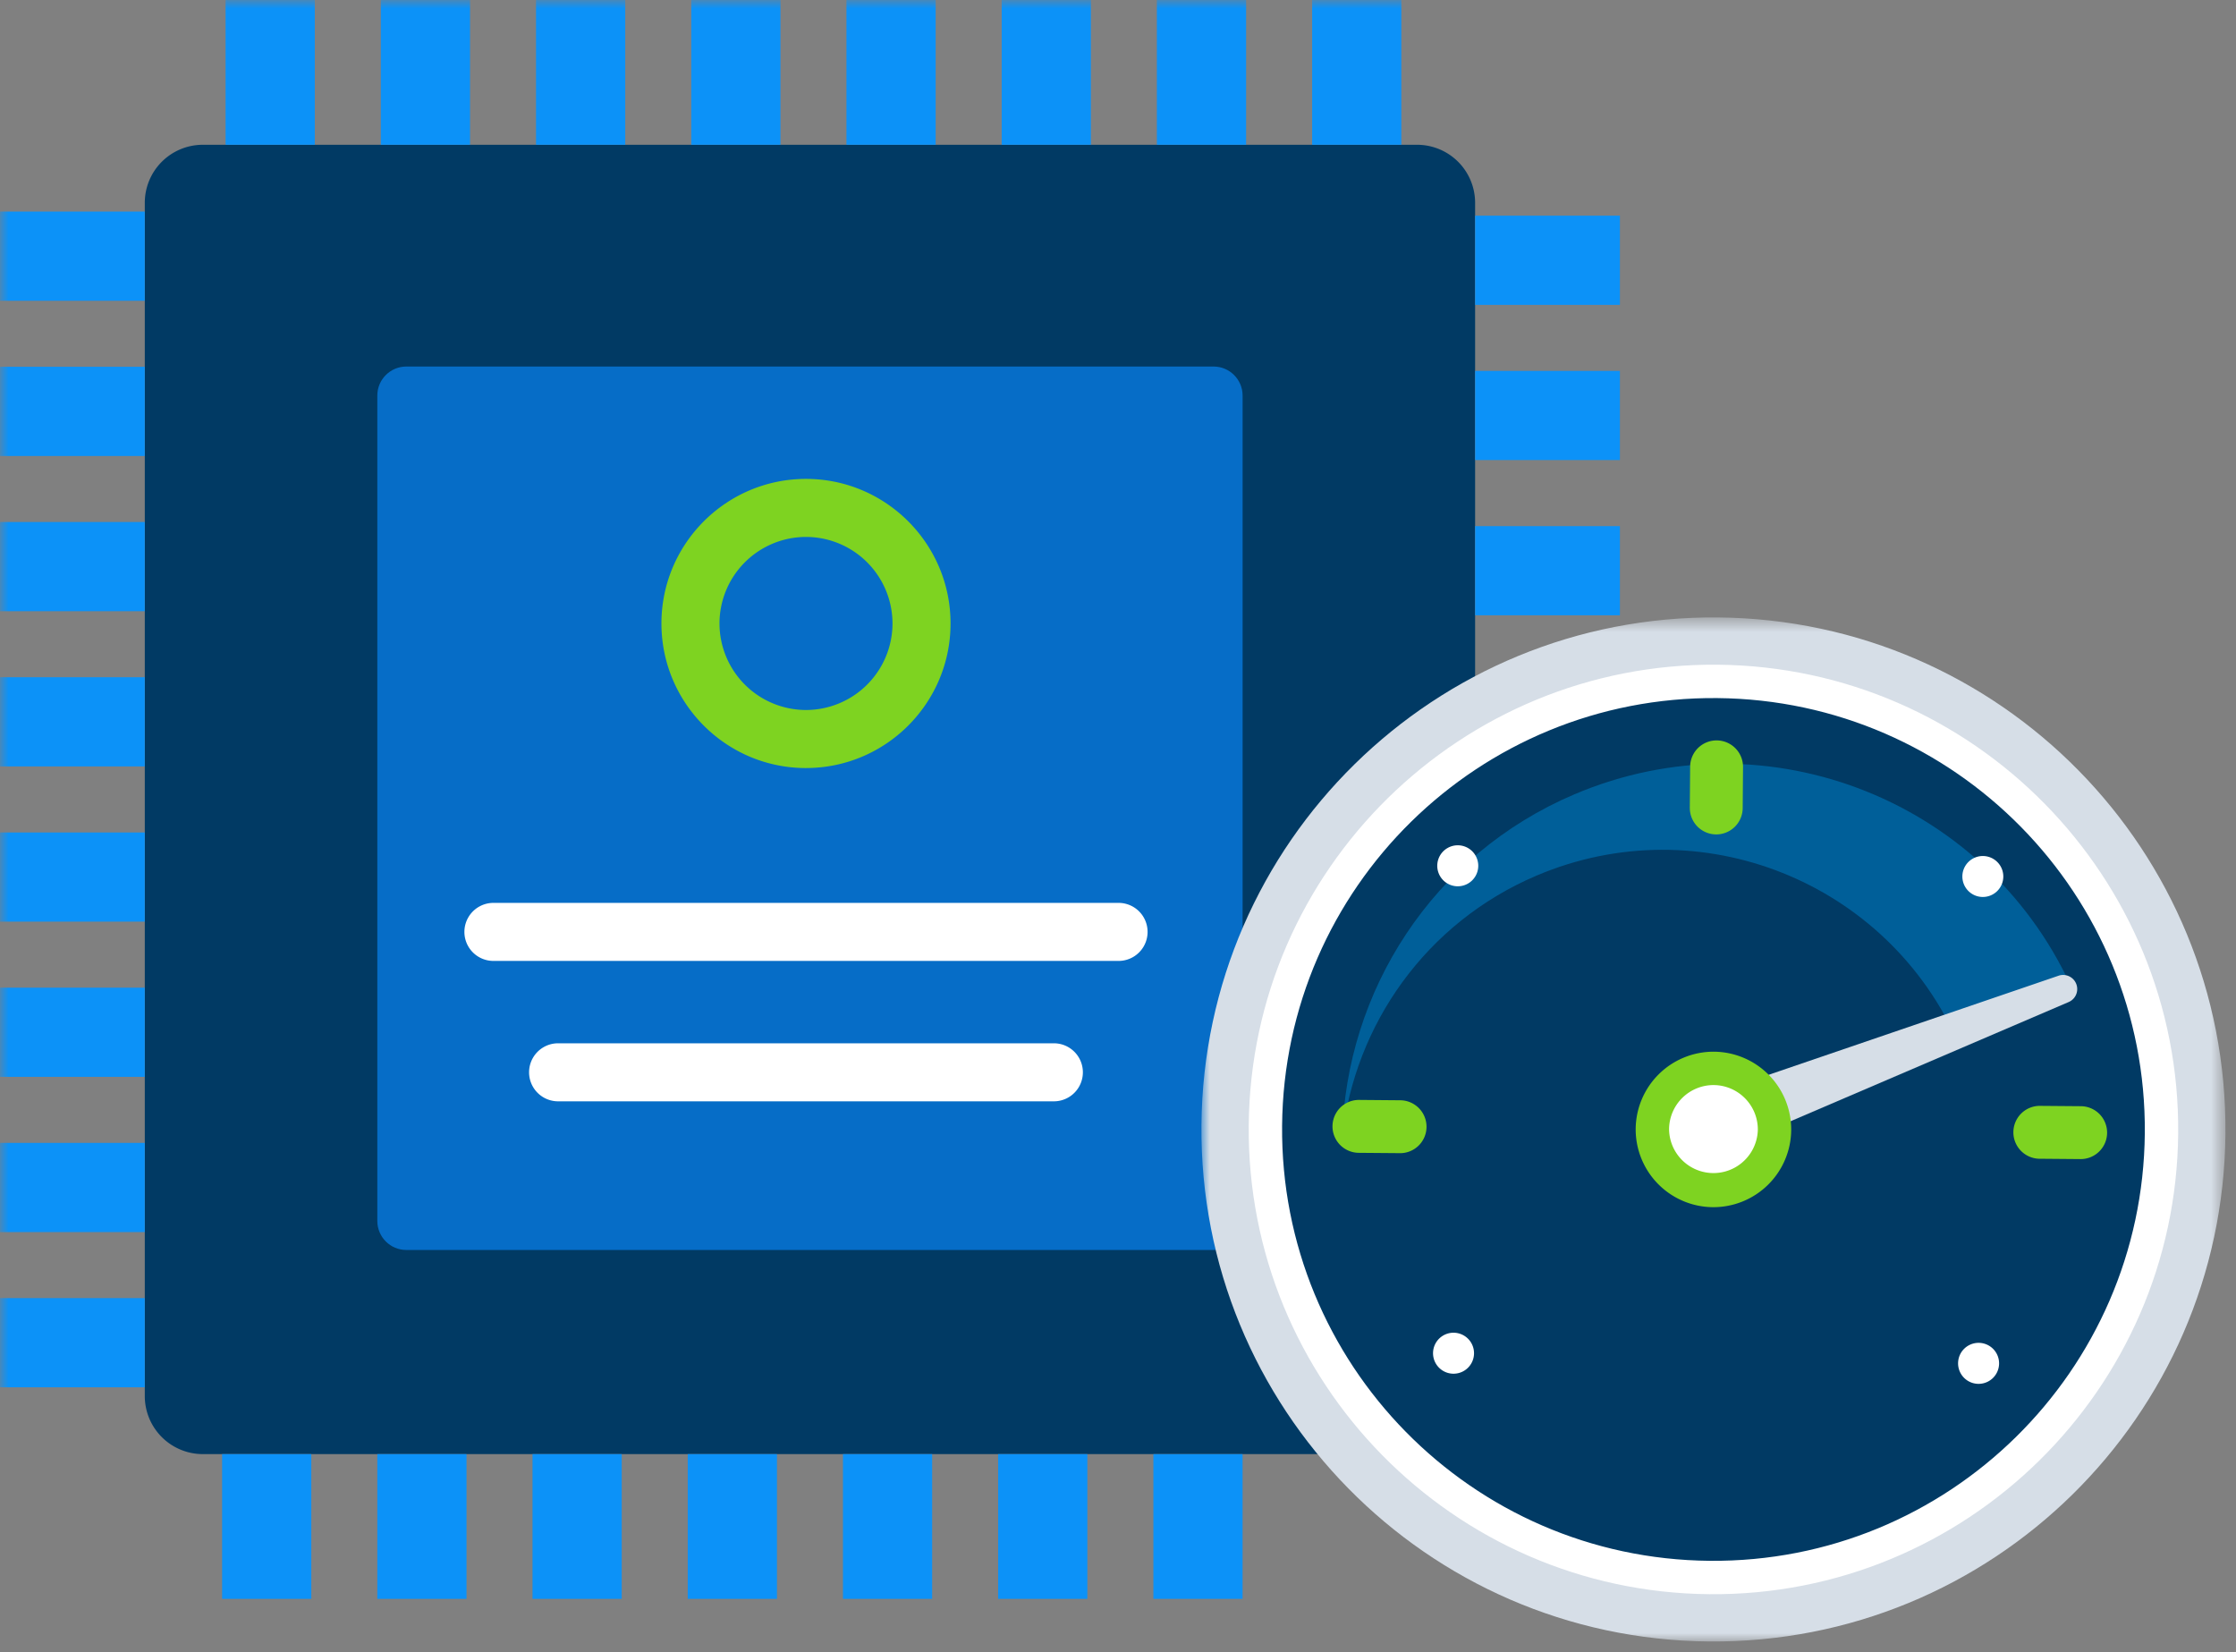
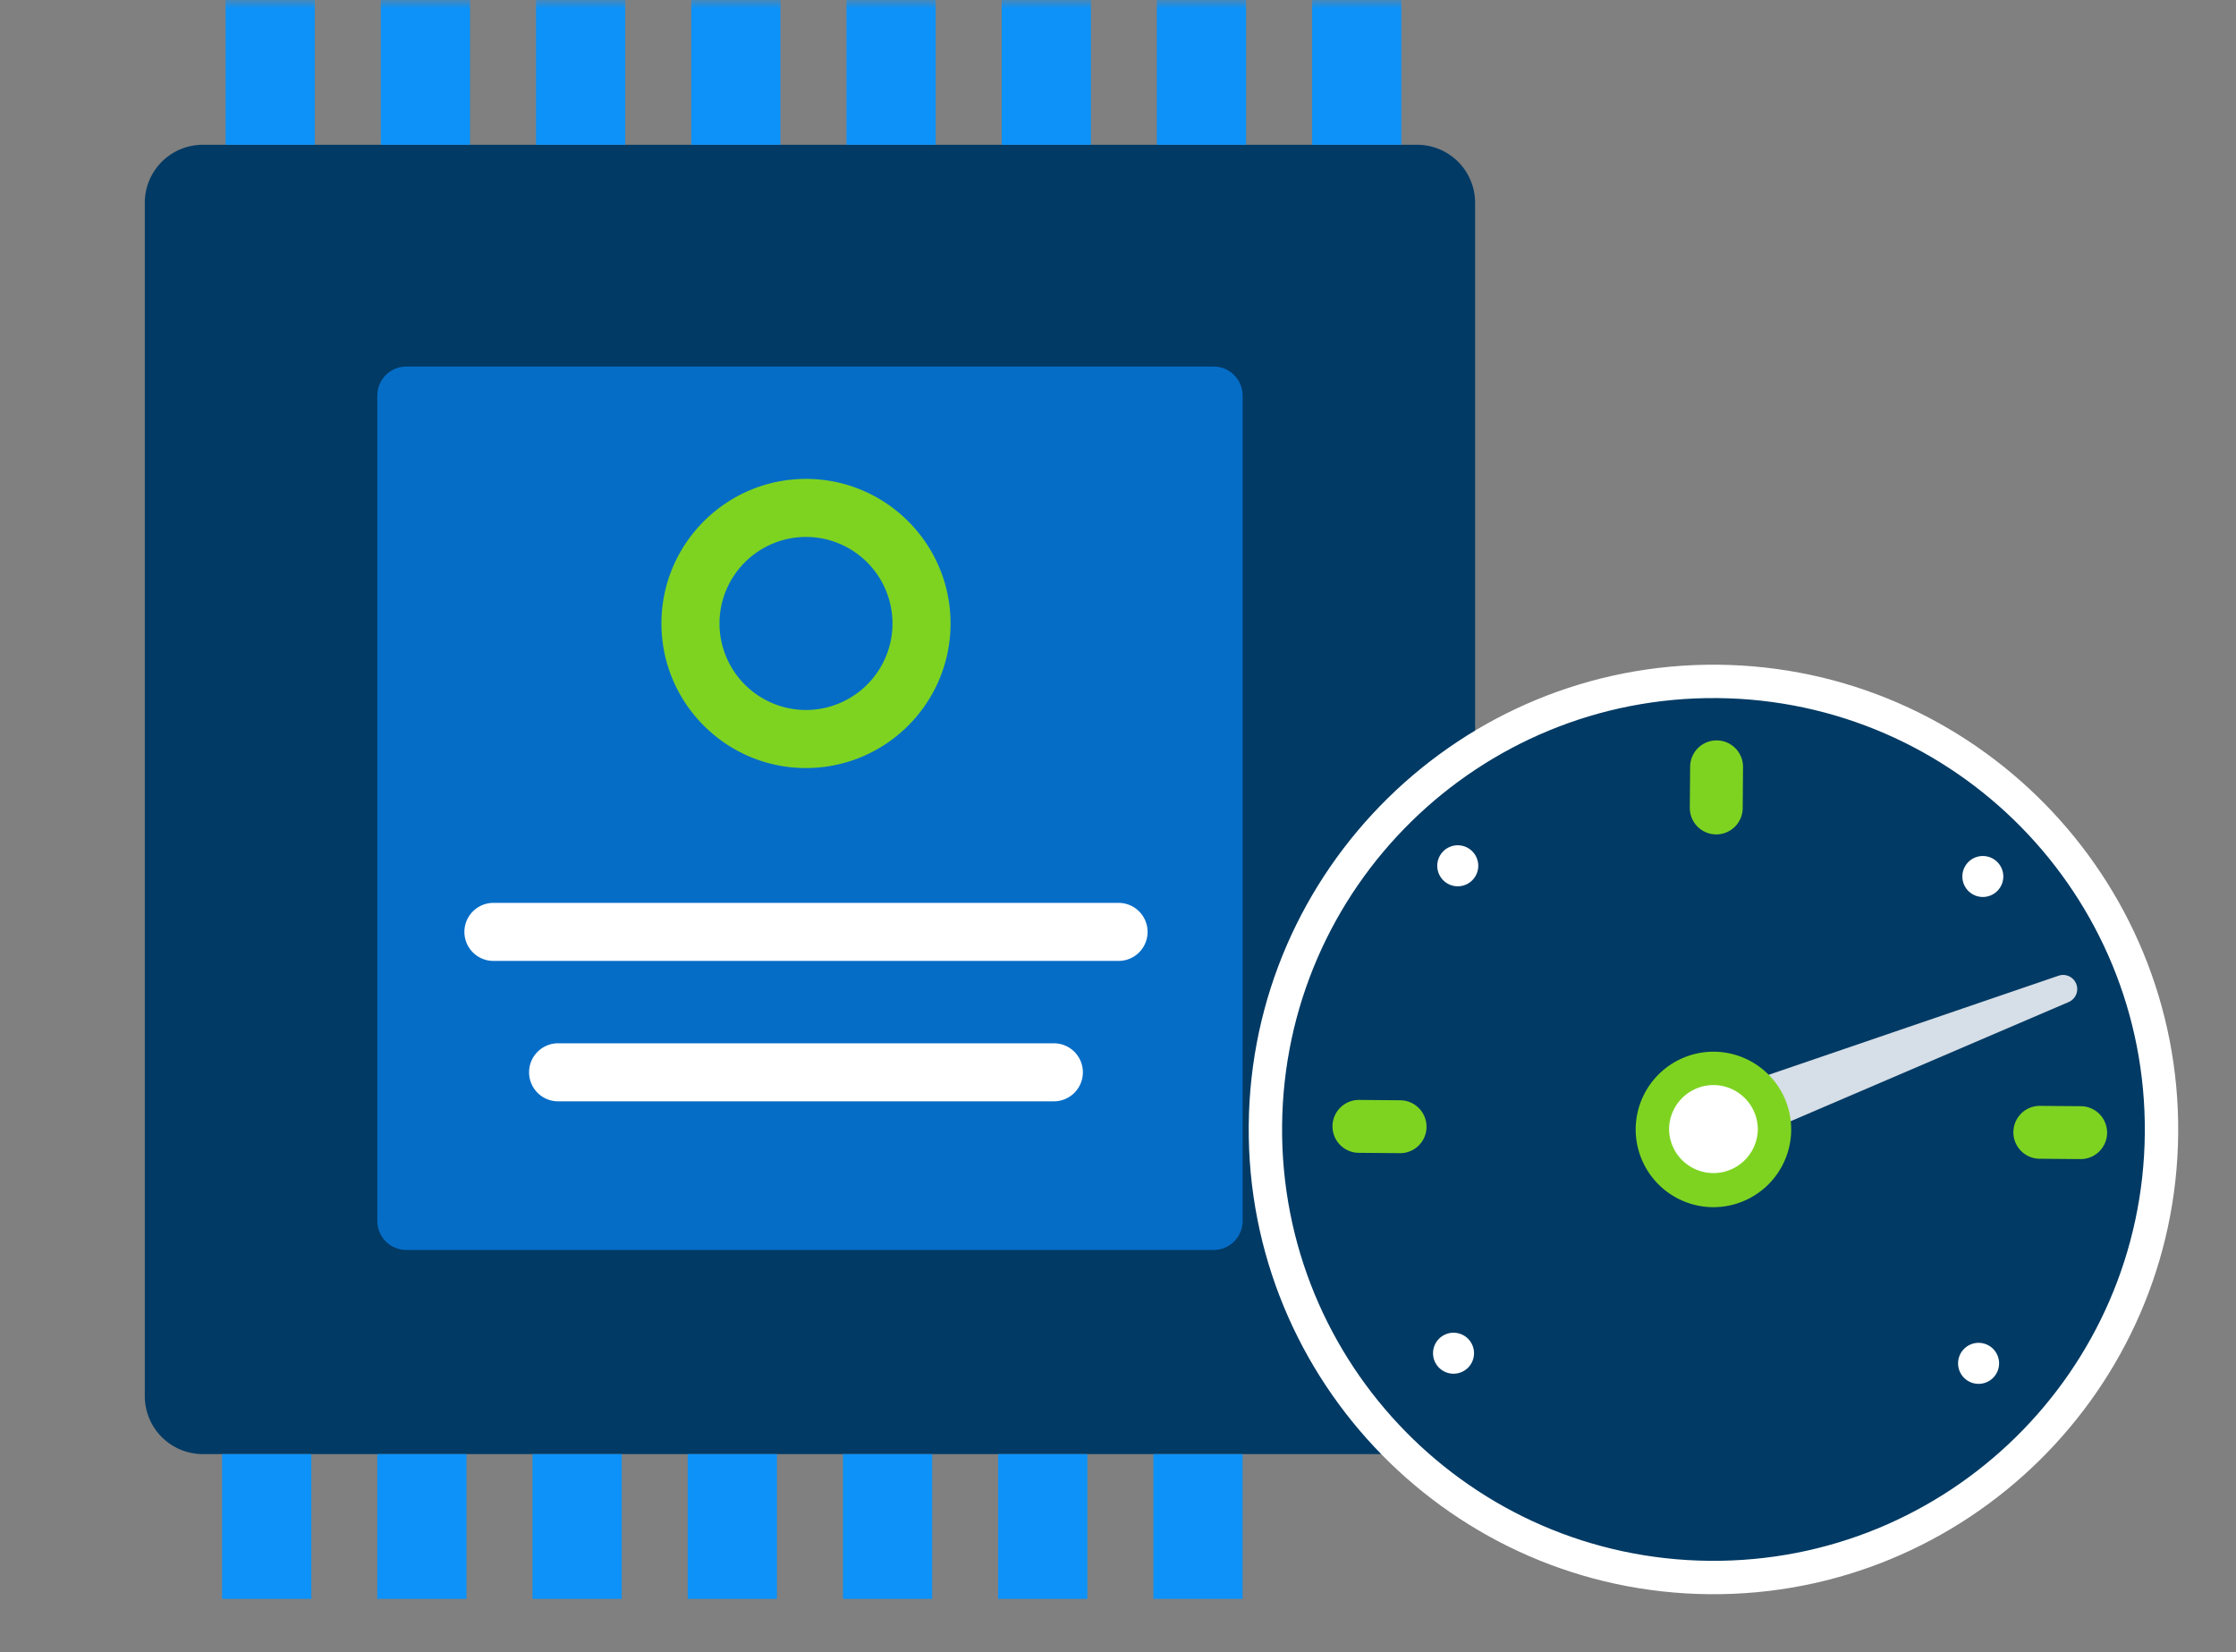
<svg xmlns="http://www.w3.org/2000/svg" xmlns:xlink="http://www.w3.org/1999/xlink" width="134" height="99" viewBox="0 0 134 99">
  <rect x="0" y="0" width="134" height="99" fill="#808080" stroke="none" />
  <defs>
    <path id="a" d="M0 109.433h119.842V0H0z" />
-     <path id="c" d="M0 .632V62h61.368V.632z" />
  </defs>
  <g fill="none" fill-rule="evenodd">
    <g>
      <path fill="#013A64" d="M84.922 87.14H12.155a3.48 3.48 0 0 1-3.478-3.478V12.154a3.478 3.478 0 0 1 3.478-3.478h72.767a3.478 3.478 0 0 1 3.479 3.478v71.508a3.48 3.48 0 0 1-3.479 3.478z" />
      <mask id="b" fill="#fff">
        <use xlink:href="#a" />
      </mask>
      <path fill="#0C92F8" d="M13.52 8.675h5.346V0H13.52zM22.823 8.675h5.346V0h-5.346zM32.123 8.675h5.347V0h-5.347zM41.426 8.675h5.346V0h-5.346zM50.727 8.675h5.346V0h-5.346zM60.03 8.675h5.346V0H60.03zM69.33 8.675h5.347V0H69.33zM78.633 8.675h5.346V0h-5.346zM13.31 95.815h5.346v-8.674H13.31zM22.612 95.815h5.346v-8.674h-5.346zM31.913 95.815h5.346v-8.674h-5.346zM41.216 95.815h5.346v-8.674h-5.346zM50.517 95.815h5.346v-8.674h-5.346zM59.817 95.815h5.346v-8.674h-5.346z" mask="url(#b)" />
      <path fill="#066DC7" d="M72.727 74.907H24.351c-.961 0-1.739-.778-1.739-1.74V23.704c0-.96.778-1.739 1.74-1.739h48.375c.96 0 1.74.78 1.74 1.74v49.464c0 .961-.78 1.739-1.74 1.739" mask="url(#b)" />
-       <path fill="#0C92F8" d="M88.402 18.271h8.676v-5.346h-8.676zM88.402 27.57h8.676v-5.344h-8.676zM88.402 36.873h8.676v-5.344h-8.676zM0 18.024h8.675v-5.346H0zM0 27.327h8.675V21.98H0zM0 36.628h8.675v-5.346H0zM0 45.929h8.675v-5.345H0zM0 55.231h8.675v-5.344H0zM0 64.532h8.675v-5.344H0zM0 73.835h8.675v-5.346H0zM0 83.137h8.675v-5.346H0z" mask="url(#b)" />
      <path fill="#066DC7" d="M55.225 37.363a6.924 6.924 0 1 1-13.847-.001 6.924 6.924 0 0 1 13.847 0" mask="url(#b)" />
      <path fill="#7ED321" d="M48.302 32.177a5.19 5.19 0 0 0-5.184 5.185 5.191 5.191 0 0 0 5.184 5.186 5.191 5.191 0 0 0 5.184-5.186 5.19 5.19 0 0 0-5.184-5.185m0 13.85c-4.777 0-8.663-3.886-8.663-8.665 0-4.778 3.886-8.663 8.663-8.663s8.663 3.885 8.663 8.663c0 4.779-3.886 8.664-8.663 8.664" mask="url(#b)" />
      <path fill="#FFF" d="M67.033 57.585H29.57a1.739 1.739 0 1 1 0-3.478h37.464a1.739 1.739 0 1 1 0 3.478M63.156 65.999h-29.71a1.739 1.739 0 1 1 0-3.478h29.71a1.739 1.739 0 1 1 0 3.478" mask="url(#b)" />
      <path fill="#0C92F8" d="M69.12 95.815h5.346v-8.674H69.12z" mask="url(#b)" />
    </g>
    <g transform="translate(72 36.368)">
      <mask id="d" fill="#fff">
        <use xlink:href="#c" />
      </mask>
-       <path fill="#D6DEE7" d="M61.367 31.583C61.22 48.528 47.363 62.146 30.417 62 13.471 61.851-.147 47.994.001 31.05.148 14.103 14.006.485 30.951.633c16.946.147 30.563 14.004 30.416 30.95" mask="url(#d)" />
    </g>
    <path fill="#013A64" d="M102.451 94.535c-14.806-.13-26.746-12.278-26.617-27.084.129-14.806 12.278-26.746 27.084-26.617 14.805.129 26.746 12.278 26.617 27.084-.129 14.805-12.278 26.746-27.084 26.617" />
    <path fill="#FFF" d="M102.927 39.834c-15.356-.134-27.96 12.25-28.093 27.608-.134 15.357 12.25 27.959 27.609 28.093 15.356.134 27.959-12.251 28.092-27.608.134-15.357-12.251-27.96-27.608-28.093m-.018 2c14.278.124 25.75 11.799 25.626 26.075-.124 14.278-11.798 25.75-26.075 25.626-14.277-.124-25.75-11.8-25.626-26.075.124-14.277 11.799-25.75 26.075-25.626" />
-     <path fill="#005F99" d="M92.086 52.471c9.78-4.157 21.066.36 25.299 10.086l6.949-2.954c-4.985-11.56-18.378-16.935-29.978-12.004-8.53 3.626-13.701 11.818-13.917 20.517.76-6.703 4.996-12.818 11.647-15.645" />
    <path fill="#FFF" d="M88.59 51.894a1.228 1.228 0 1 1-2.457-.02 1.228 1.228 0 0 1 2.457.02" />
    <path fill="#7ED321" d="M83.891 69.105l-2.465-.02a1.584 1.584 0 0 1 .027-3.17l2.465.021a1.586 1.586 0 0 1 1.571 1.6 1.583 1.583 0 0 1-1.598 1.57M124.64 69.46l-2.465-.021a1.585 1.585 0 0 1 .028-3.168l2.464.02a1.585 1.585 0 1 1-.028 3.169M101.267 48.406l.021-2.465a1.584 1.584 0 1 1 3.169.028l-.02 2.465a1.586 1.586 0 0 1-1.599 1.57 1.586 1.586 0 0 1-1.57-1.598" />
    <path fill="#FFF" d="M120.055 52.502a1.227 1.227 0 1 1-2.453-.02 1.227 1.227 0 0 1 2.453.02" />
    <path fill="#D6DEE7" d="M101.915 65.803L123.4 58.46a.846.846 0 0 1 .577 1.587L103.322 68.9l-1.407-3.096z" />
    <path fill="#FFF" d="M106.343 67.716a3.658 3.658 0 1 1-7.317-.064 3.657 3.657 0 0 1 3.69-3.626 3.657 3.657 0 0 1 3.627 3.69" />
    <path fill="#7ED321" d="M102.708 65.025a2.664 2.664 0 0 0-2.683 2.636 2.66 2.66 0 0 0 5.319.047 2.664 2.664 0 0 0-2.636-2.683m-.064 7.317a4.664 4.664 0 0 1-4.62-4.698 4.667 4.667 0 0 1 4.7-4.619 4.665 4.665 0 0 1 4.62 4.7 4.664 4.664 0 0 1-4.7 4.617" />
    <path fill="#FFF" d="M88.336 81.105a1.228 1.228 0 1 1-2.456-.022 1.228 1.228 0 0 1 2.456.022M119.802 81.712a1.228 1.228 0 1 1-2.457-.021 1.228 1.228 0 0 1 2.457.02" />
  </g>
</svg>